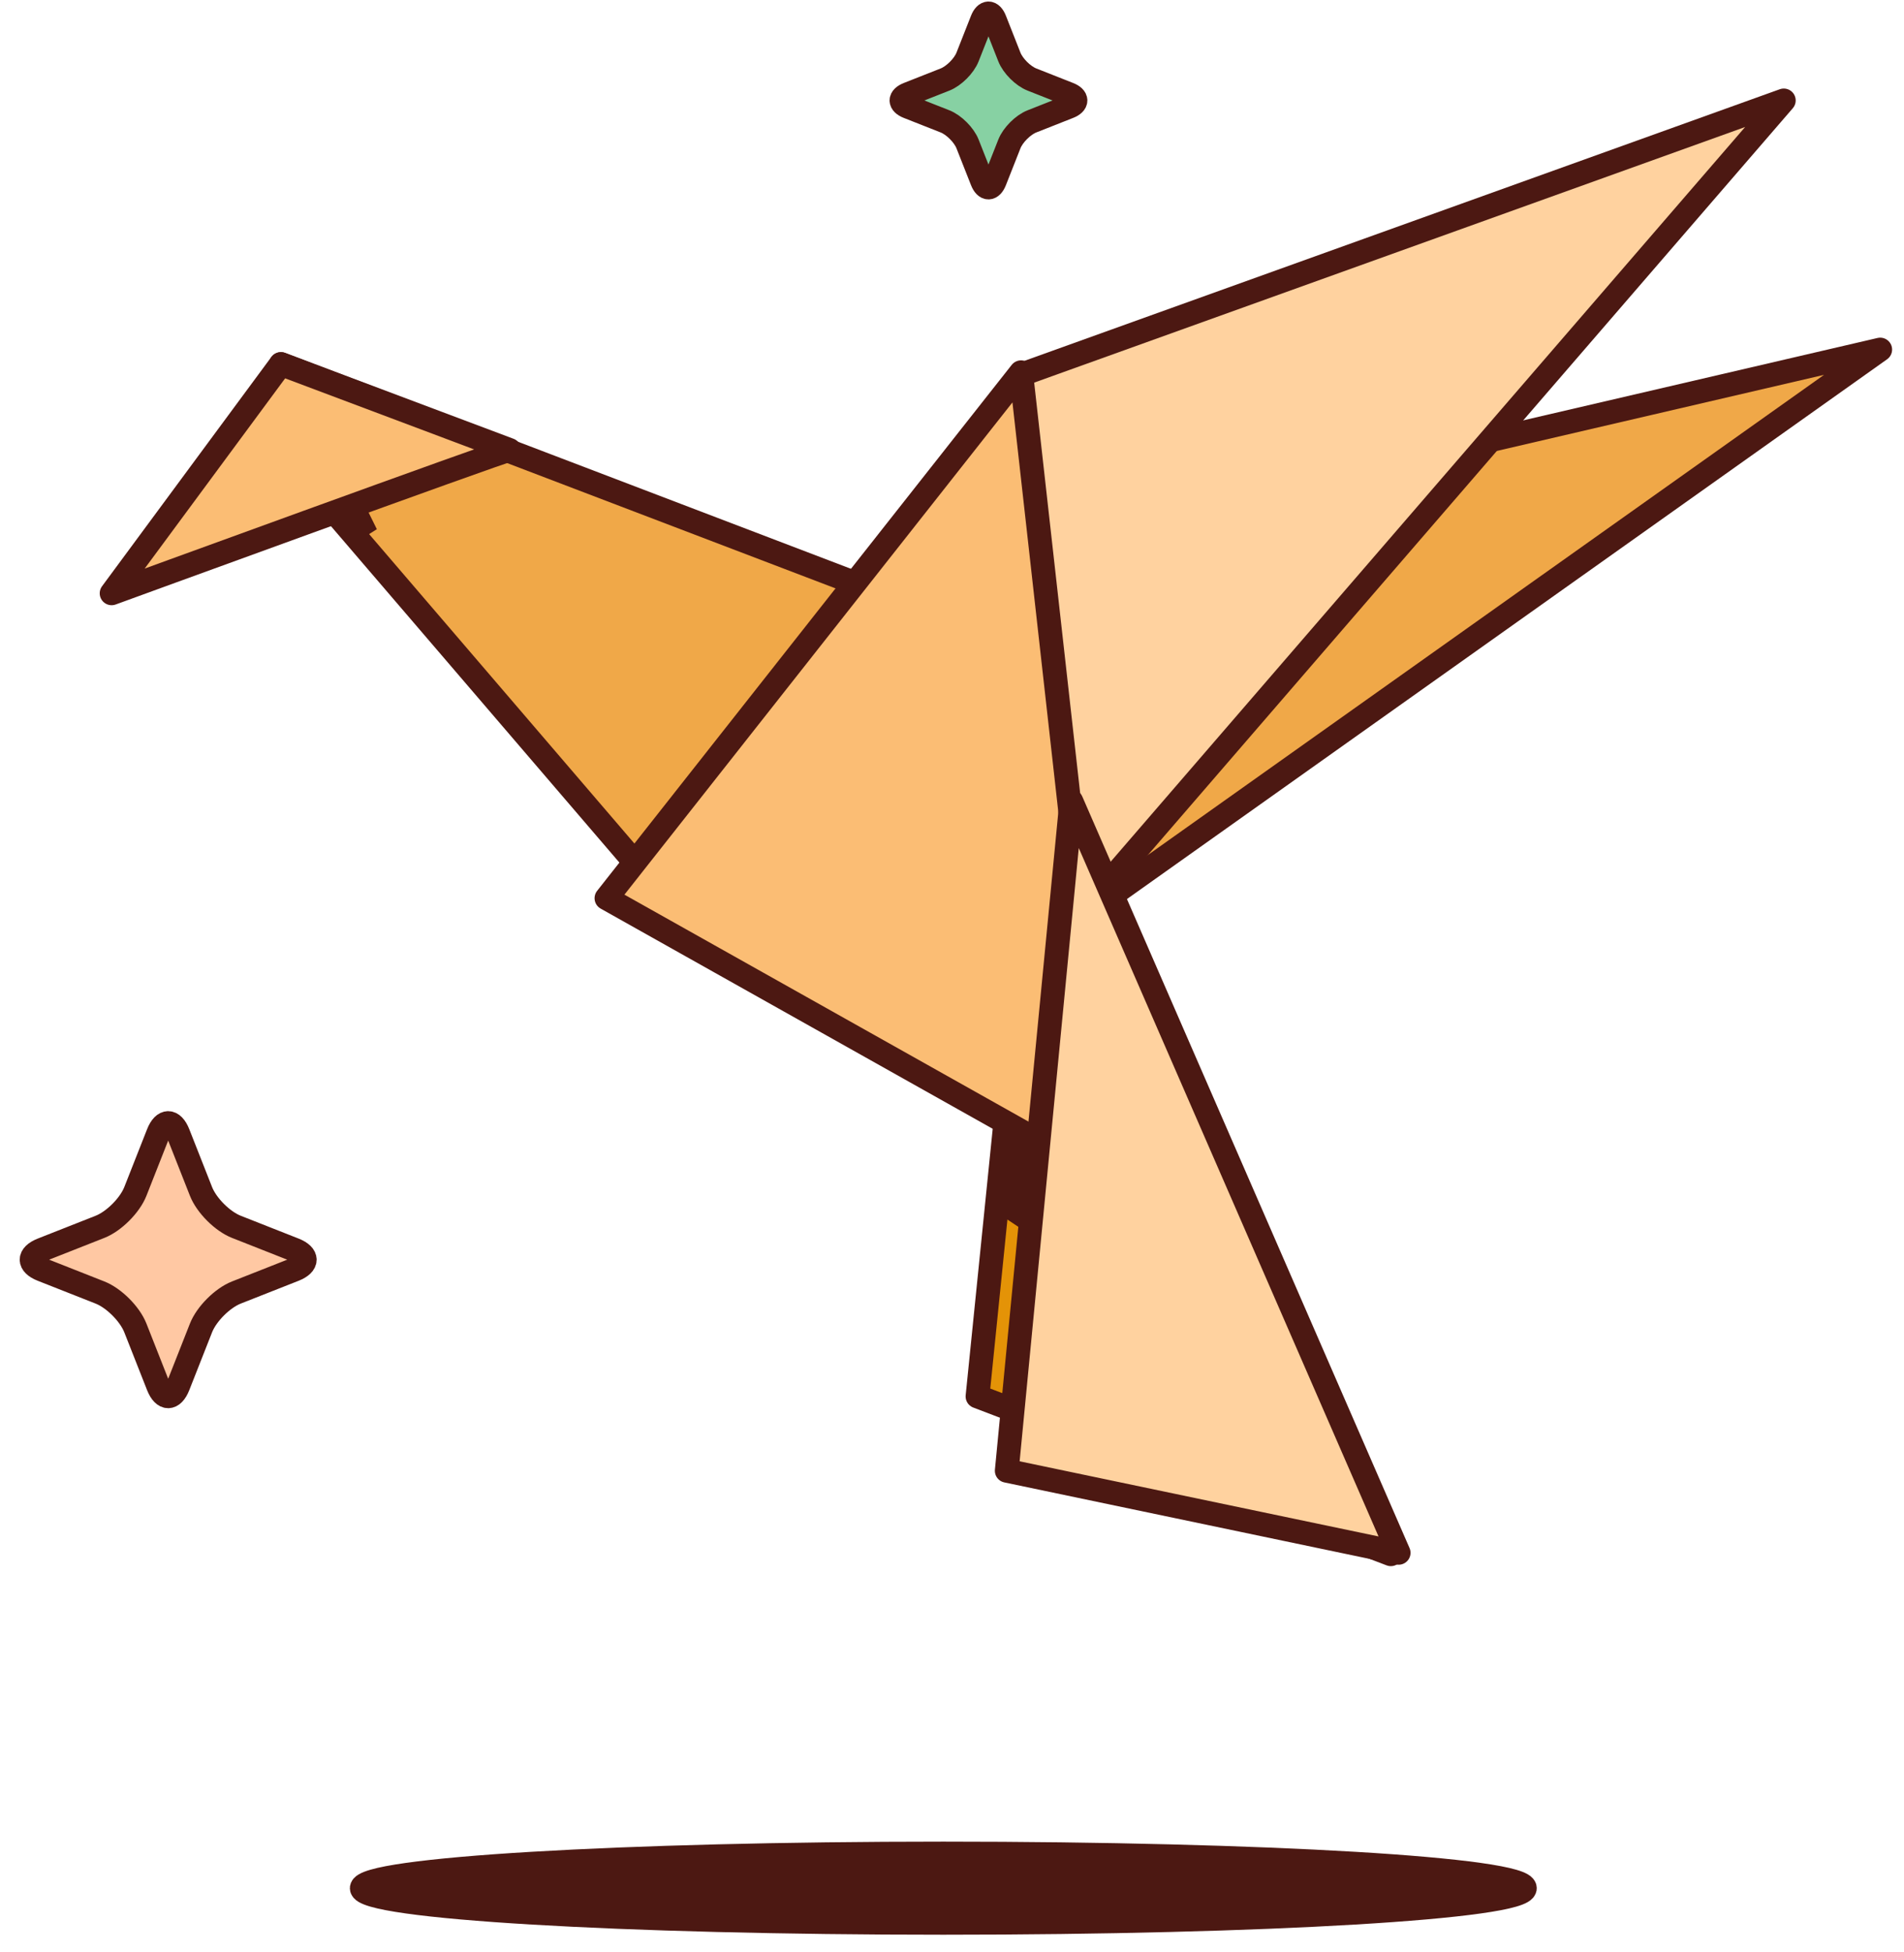
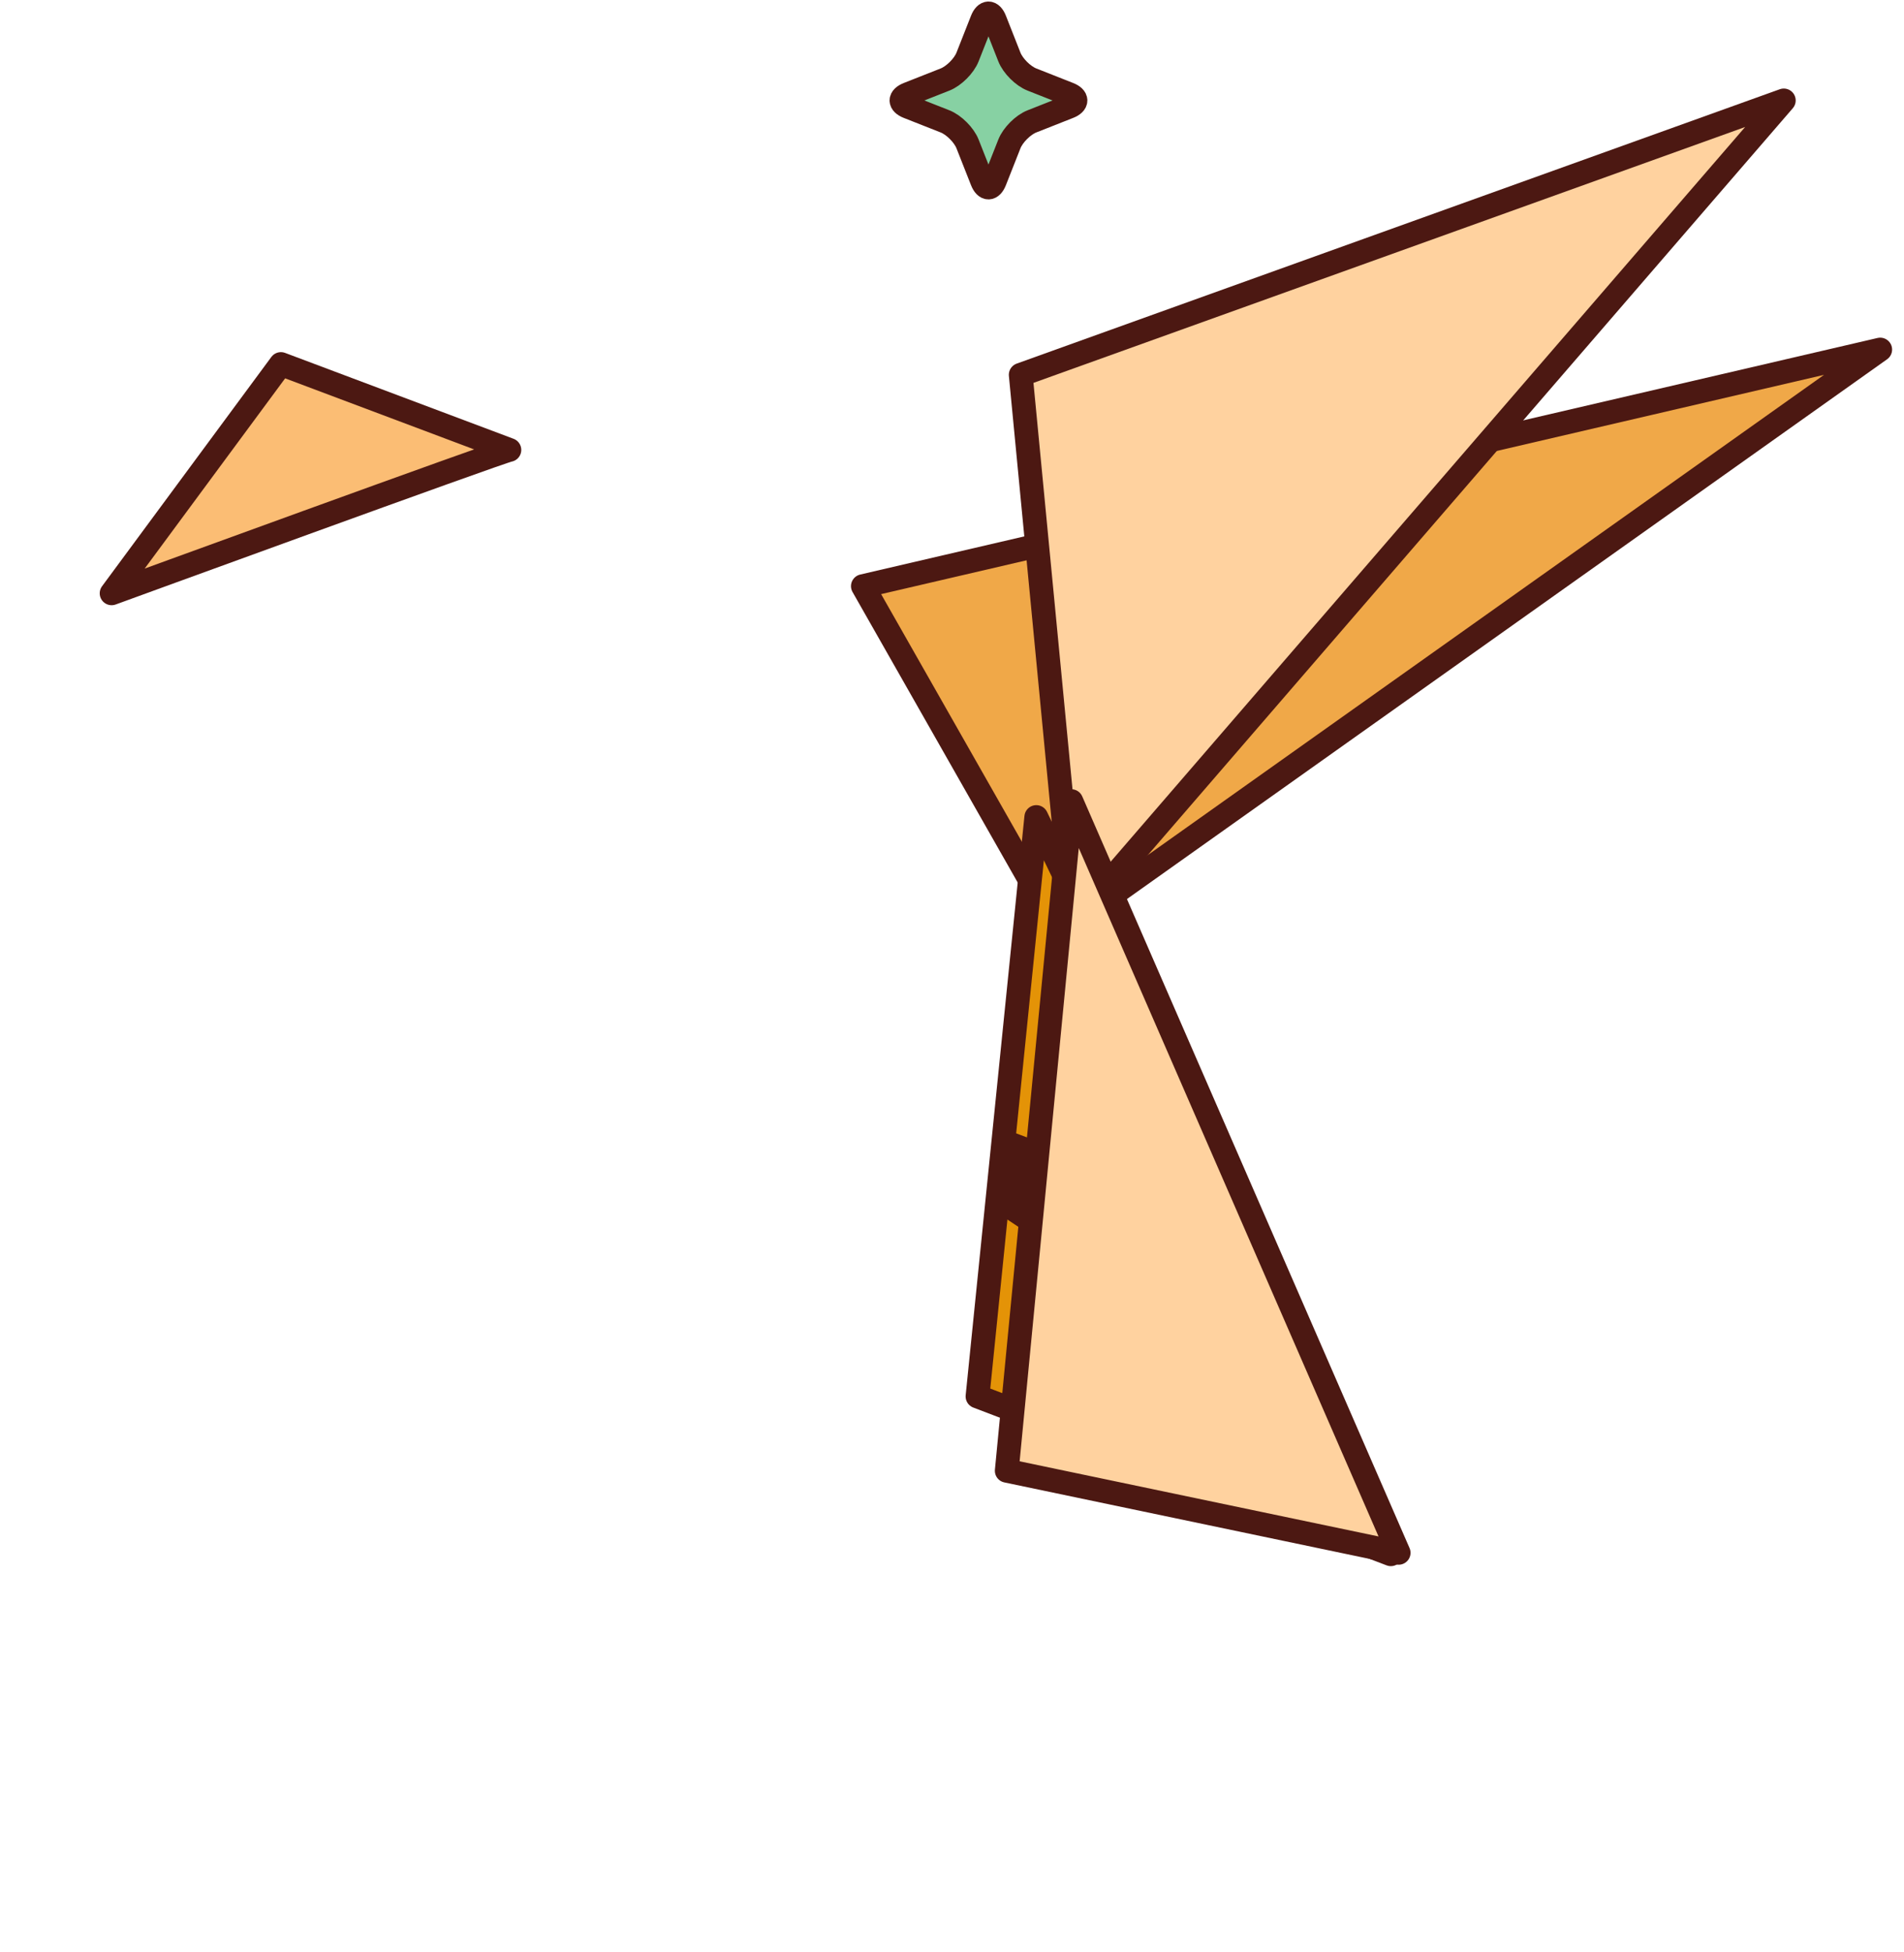
<svg xmlns="http://www.w3.org/2000/svg" width="80" height="82" viewBox="0 0 80 82" fill="none">
  <path d="M36.256 24.618L79 14.682L44.523 39.154L36.256 24.618Z" fill="#F0A848" stroke="#4C1812" stroke-miterlimit="10" stroke-linejoin="round" />
  <path d="M42.888 15.742L74.949 4.219L45.101 38.768L42.888 15.742Z" fill="#FFD29F" stroke="#4C1812" stroke-miterlimit="10" stroke-linejoin="round" />
-   <path d="M30.247 40.383L11.849 18.933L11.807 15.29L38.629 25.521L30.247 40.383Z" fill="#F0A848" stroke="#4C1812" stroke-miterlimit="10" stroke-linejoin="round" />
  <path d="M43.542 34.316L58.438 65.278L41.072 58.65L43.542 34.316Z" fill="#E49307" stroke="#4C1812" stroke-miterlimit="10" stroke-linejoin="round" />
-   <path d="M46.711 49.644L25.482 37.725L42.901 15.635L46.711 49.644Z" fill="#FBBD74" stroke="#4C1812" stroke-miterlimit="10" stroke-linejoin="round" />
  <path d="M45.014 33.648L58.766 65.218L42.301 61.772L45.014 33.648Z" fill="#FFD29F" stroke="#4C1812" stroke-miterlimit="10" stroke-linejoin="round" />
  <path d="M21.402 18.897C21.027 18.957 4.69 24.919 4.69 24.919L11.803 15.29L21.402 18.897Z" fill="#FBBD74" stroke="#4C1812" stroke-miterlimit="10" stroke-linejoin="round" />
-   <path d="M15.122 21.969L15.193 22.04L15.567 21.804L15.122 21.969Z" fill="#4C1812" stroke="#4C1812" />
-   <path d="M39.635 80.758C26.14 80.758 15.2 80.107 15.2 79.304C15.2 78.5 26.14 77.849 39.635 77.849C53.13 77.849 64.07 78.5 64.07 79.304C64.07 80.107 53.13 80.758 39.635 80.758Z" fill="#4C1812" stroke="#4C1812" stroke-miterlimit="10" stroke-linejoin="round" />
  <path d="M42.195 50.531L42.822 50.949L43.065 48.273L42.58 48.091L42.195 50.531Z" fill="#4C1812" stroke="#4C1812" />
-   <path d="M5.687 50.041C5.455 50.627 4.787 51.296 4.201 51.527L1.768 52.486C1.181 52.717 1.181 53.096 1.768 53.327L4.201 54.286C4.787 54.517 5.455 55.186 5.687 55.772L6.646 58.205C6.877 58.791 7.256 58.791 7.487 58.205L8.446 55.772C8.677 55.186 9.346 54.517 9.932 54.286L12.365 53.327C12.951 53.096 12.951 52.717 12.365 52.486L9.932 51.527C9.345 51.296 8.677 50.627 8.446 50.041L7.487 47.608C7.255 47.022 6.877 47.022 6.646 47.608L5.687 50.041Z" fill="#FFC8A3" stroke="#4C1812" stroke-miterlimit="10" stroke-linejoin="round" />
  <path d="M40.653 2.394C40.506 2.767 40.08 3.193 39.707 3.34L38.157 3.951C37.784 4.099 37.784 4.34 38.157 4.487L39.707 5.098C40.08 5.245 40.506 5.672 40.653 6.045L41.264 7.594C41.412 7.968 41.653 7.968 41.8 7.594L42.411 6.045C42.558 5.672 42.984 5.245 43.358 5.098L44.907 4.487C45.281 4.34 45.281 4.098 44.907 3.951L43.358 3.34C42.984 3.193 42.558 2.767 42.411 2.394L41.8 0.844C41.653 0.471 41.412 0.471 41.264 0.844L40.653 2.394Z" fill="#87D1A3" stroke="#4C1812" stroke-miterlimit="10" stroke-linejoin="round" />
</svg>